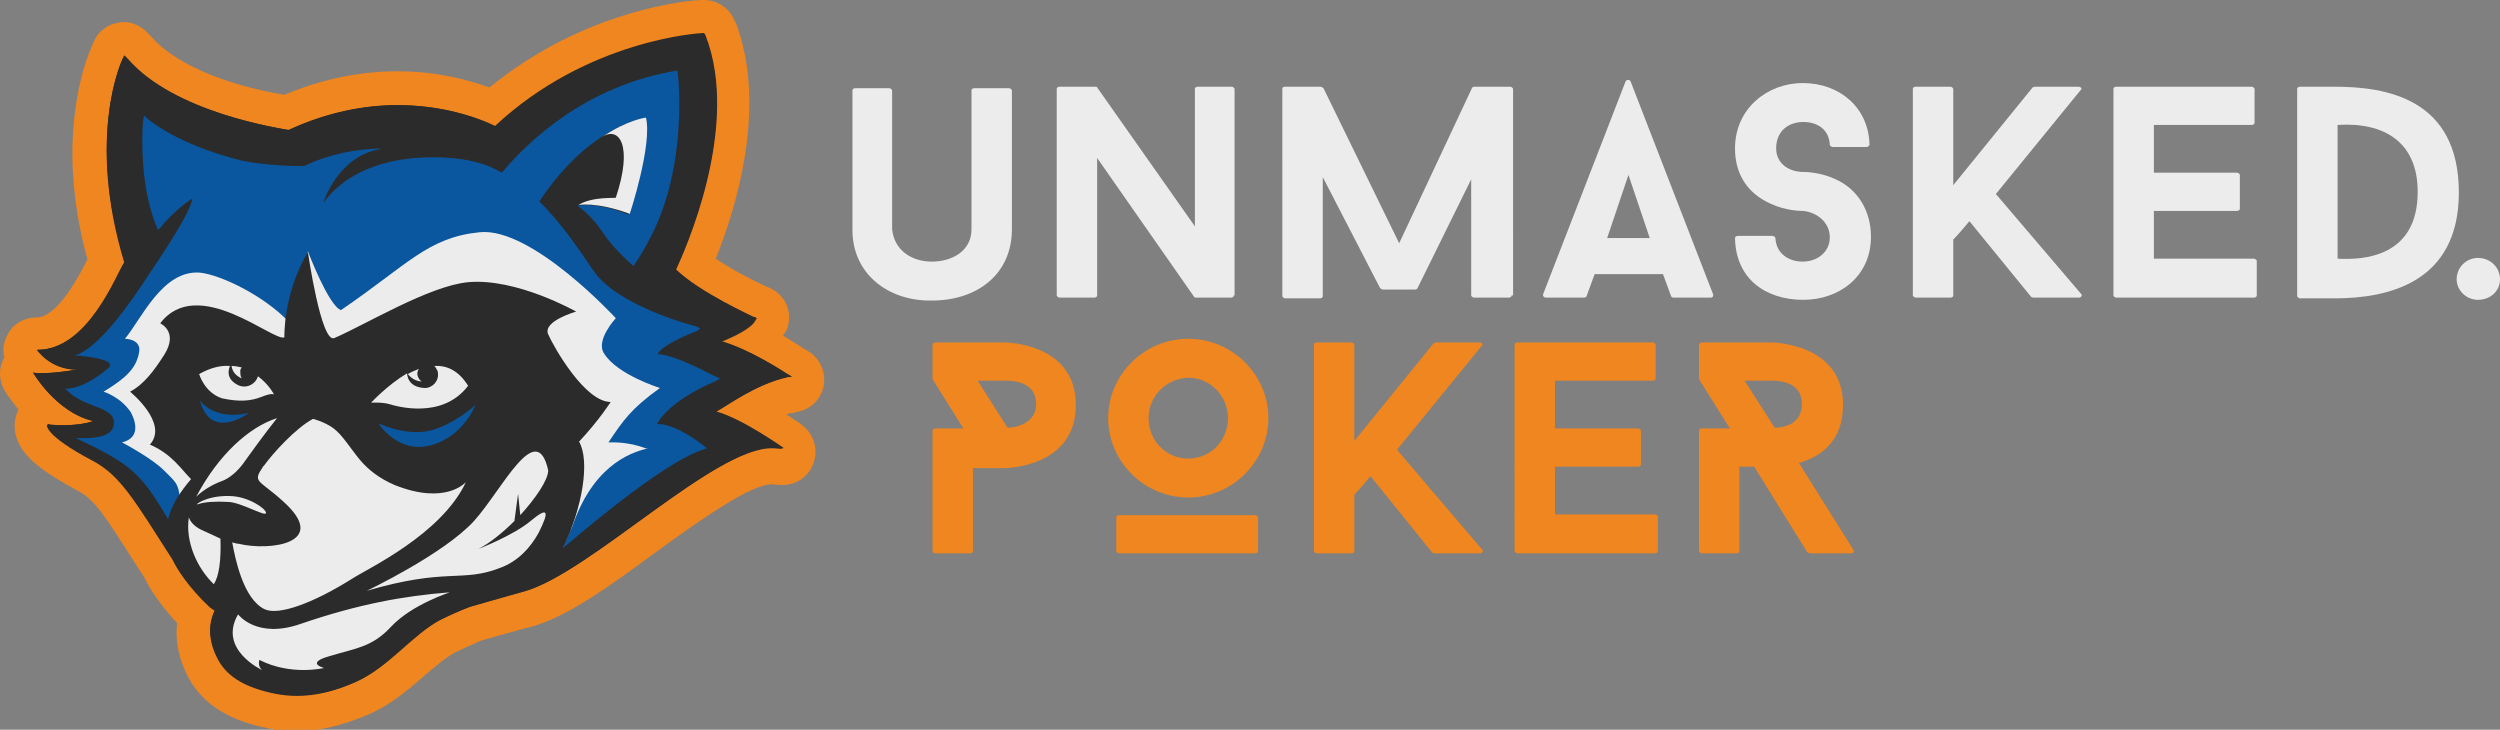
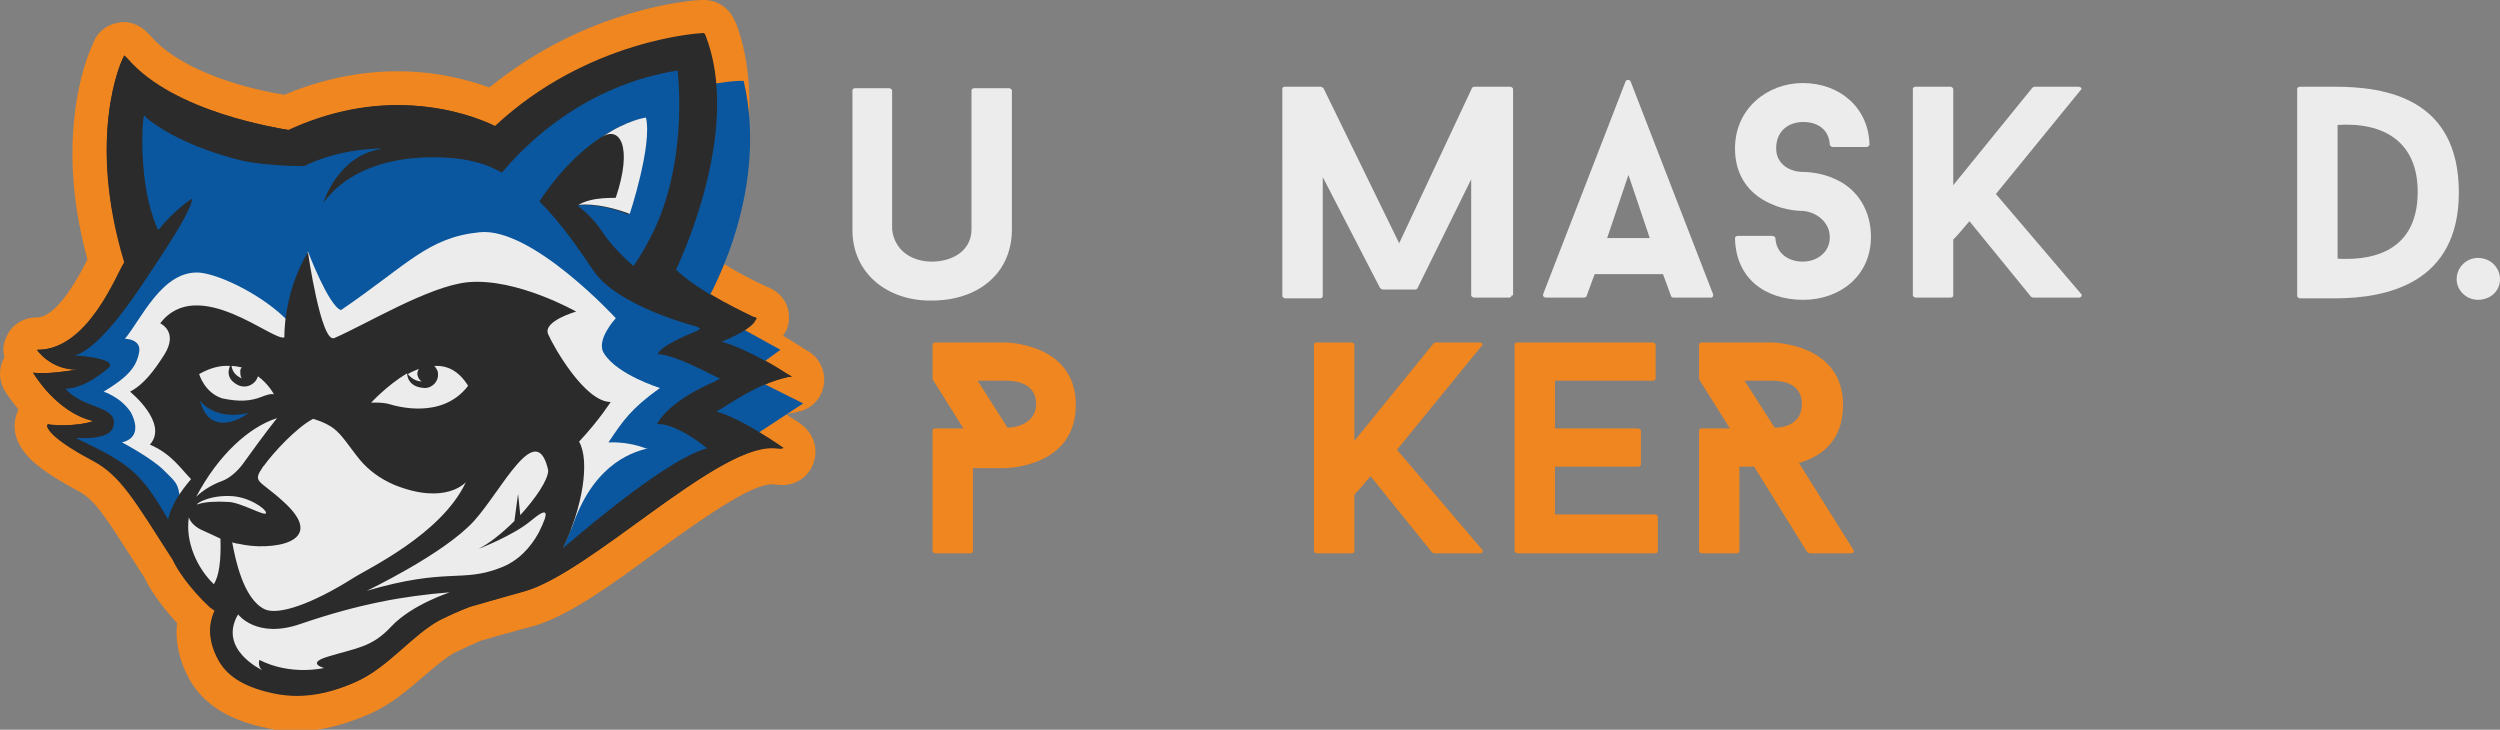
<svg xmlns="http://www.w3.org/2000/svg" version="1.1" id="Ebene_1" x="0px" y="0px" viewBox="0 0 340.2 99.3" style="enable-background:new 0 0 340.2 99.3;" xml:space="preserve">
  <rect x="0" y="0" width="340.2" height="99.3" fill="#808080" stroke="none" />
  <style type="text/css">
	.st0{fill:#2B2B2B;}
	.st1{fill:#EF8620;}
	.st2{fill:#0A579F;}
	.st3{fill:#ECECEC;}
</style>
  <g>
    <g>
      <g>
        <path class="st0" d="M40.3,97.1c-1.2,0-2.3-0.1-3.5-0.4c-4.6-1-7.4-2.7-9.1-5.5c-1.7-2.9-1.7-5.5-1.2-7.4c-2.6-2.5-4.2-5-5-6.6     c-0.5-0.8-0.9-1.5-1.4-2.1c-4-6.3-5.7-8.9-8.6-10.4c-4.3-2.3-8.5-5-7.2-7.8c0.2-0.5,0.7-0.9,1.2-1.2c-1.9-1.9-3-3.7-3-3.8     c-0.4-0.7-0.4-1.7,0.1-2.4c0.1-0.2,0.3-0.4,0.5-0.6c0,0,0,0,0-0.1c-0.5-0.7-0.5-1.6-0.1-2.3c0.4-0.7,1.2-1.2,2-1.2     c0,0,0.1,0,0.1,0c4.4,0,7.8-6.8,9.1-9.4c0.1-0.2,0.2-0.3,0.2-0.5C9.7,18.9,14.1,8.4,14.6,7.1l0.2-0.5c0.3-0.7,1-1.2,1.7-1.3     c0.1,0,0.2,0,0.3,0c0.6,0,1.3,0.3,1.7,0.8l0.4,0.4c3.4,4,10.9,7.2,20,8.8c4.9-2.2,10-3.3,15.1-3.3c6,0,10.5,1.5,12.9,2.5     C80,3,95.3,2.3,95.5,2.3l0.2,0c0,0,0.1,0,0.1,0c0.9,0,1.8,0.6,2.1,1.4L98,3.9c4.6,11.8-1,26.7-3.3,32.1c2.9,2.2,7.4,4.4,8.7,5     l0.3,0.1c0.6,0.2,1.1,0.6,1.3,1.2c0.3,0.6,0.3,1.2,0,1.8l-0.2,0.3c-0.2,0.5-0.6,1-1.3,1.7c1.7,0.9,3.4,1.9,4.7,2.7l0.1,0.1     l0.7,0.4c0.8,0.5,1.2,1.4,1,2.3c-0.1,0.9-0.8,1.6-1.7,1.8l-0.8,0.2c-1.9,0.4-3.7,1.3-5.2,2.2c2.8,1.5,5.2,3.2,5.6,3.5     c0.8,0.6,1.1,1.6,0.8,2.6c-0.3,0.9-1.2,1.5-2.1,1.5c0,0-0.1,0-0.1,0l-1.2-0.1c-0.1,0-0.1,0-0.2,0c-3.6,0-10.7,5.2-17,9.7     c-6,4.4-11.7,8.5-16,9.7c-1.2,0.4-2.3,0.7-3.3,0.9c-1.6,0.5-2.9,0.8-4,1.1c-1.7,0.7-2.9,1.2-3.8,1.7c-1.6,0.8-3.1,2.1-4.7,3.5     c-2.1,1.8-4.2,3.7-6.9,4.9C46.1,96.4,43.1,97.1,40.3,97.1z" />
        <path class="st1" d="M95.8,4.5l0.1,0.2c4.9,12.6-2.9,29.8-4,31.9c3.3,3.2,10.5,6.4,10.6,6.5l0.4,0.1l-0.2,0.3     c-0.5,1.1-3,2.2-4.6,2.9c3.9,1.1,8.6,4.2,8.9,4.4l0.7,0.4l-0.8,0.2c-4.2,1-7.8,3.7-9.6,4.7c3.7,1,9.2,5,9.2,5l-1.2-0.1     c-0.1,0-0.2,0-0.3,0c-7.9,0-24.8,17-33.7,19.5c-3.3,0.9-5.6,1.6-7.4,2.1c-1.6,0.6-3,1.3-4.1,1.8c-4,2.1-7,6.4-11.4,8.4     c-2.9,1.3-5.5,1.9-8,1.9c-1,0-2-0.1-3-0.3c-3.9-0.8-6.3-2.2-7.6-4.4c-1.6-2.8-1.4-5.2-0.6-6.9c-0.2-0.1-0.4-0.3-0.6-0.4     c-3-2.8-4.6-5.4-5.1-6.5l0,0c-5.2-8.1-7.1-11.5-10.9-13.5c-6.8-3.6-6.2-4.9-6.2-4.9c0.4,0.1,1.1,0.1,1.9,0.1     c1.5,0,3.3-0.2,4.4-0.6c-5.1-1.2-8.2-6.6-8.2-6.6c0.3,0.1,0.7,0.1,1.2,0.1c2,0,4.8-0.5,4.8-0.5c-3.6,0-5.4-2.7-5.4-2.7     c0,0,0.1,0,0.1,0c6.9,0,10.9-10.5,11.8-11.9C11.7,18.6,16.6,8.2,16.7,8l0.2-0.5L17.2,8c6.3,7.3,20.7,9.4,22,9.7     c5.4-2.5,10.5-3.4,14.8-3.4c7.2,0,12.2,2.3,13.3,2.9C80,5.3,95.4,4.5,95.6,4.5L95.8,4.5 M95.8,0c-0.1,0-0.1,0-0.2,0l-0.2,0     c-0.2,0-4.5,0.2-10.5,2.1c-6.8,2.1-13,5.5-18.3,9.8c-2.8-1-7.1-2.2-12.5-2.2c-5.2,0-10.4,1.1-15.4,3.2C30.3,11.5,23.6,8.5,20.6,5     l-0.4-0.4c-0.9-1-2.1-1.6-3.4-1.6c-0.2,0-0.5,0-0.7,0.1c-1.5,0.2-2.8,1.2-3.4,2.7l-0.2,0.5c-0.4,0.9-1.7,4-2.3,9     c-0.8,6.3-0.2,13.1,1.7,20c-2.6,5.2-5,7.9-6.9,7.9l0,0c0,0,0,0-0.1,0c-1.6,0-3.2,0.9-3.9,2.4c-0.5,0.9-0.7,2-0.4,3     c-0.8,1.4-0.8,3.1,0,4.5c0.2,0.3,0.8,1.3,1.9,2.6c0,0.1-0.1,0.2-0.1,0.3c-0.4,0.9-1.1,3.3,1.3,6c1.3,1.5,3.6,3,6.9,4.8     c2.3,1.2,3.6,3.3,7.7,9.7c0.4,0.6,0.8,1.3,1.3,2c0.5,1.1,1.9,3.5,4.5,6.3c-0.3,2.5,0.3,5.2,1.7,7.7c2.6,4.5,7.3,5.9,10.6,6.6     c1.3,0.3,2.6,0.4,4,0.4c3.1,0,6.3-0.8,9.8-2.3c3-1.3,5.4-3.4,7.5-5.2c1.5-1.3,2.9-2.5,4.2-3.2c0.8-0.4,1.9-0.9,3.5-1.6     c1.1-0.3,2.3-0.7,3.9-1.1c1-0.3,2.1-0.6,3.3-0.9c4.8-1.4,10.6-5.6,16.7-10.1c3.3-2.4,6.8-4.9,9.8-6.7c3.9-2.4,5.5-2.5,5.9-2.5     c0,0,0,0,0,0l1.2,0.1c0.1,0,0.2,0,0.3,0c1.9,0,3.6-1.2,4.2-3c0.7-1.9,0-4-1.6-5.2c-0.2-0.2-1-0.7-2.1-1.4     c0.3-0.1,0.6-0.2,0.9-0.2l0.8-0.2c1.8-0.4,3.1-1.8,3.4-3.6c0.3-1.8-0.5-3.6-2.1-4.6l-0.7-0.4l-0.1-0.1c-0.8-0.5-1.6-1-2.6-1.6     c0,0,0,0,0-0.1L107,45c0.5-1.1,0.5-2.5,0-3.6c-0.5-1.1-1.5-2-2.7-2.4l-0.2-0.1c-1.1-0.5-4.2-2-6.7-3.7c2.7-6.7,7.1-20.7,2.7-32.2     L100,2.9C99.3,1.1,97.6,0,95.8,0L95.8,0z" />
      </g>
      <g>
        <path class="st2" d="M30.6,83.3c0,0-2.8,7.4,4,8.8s12.8-0.3,15.4-2.2s9.1-8.3,16.3-9.5c7.2-1.2,18.3-9.5,18.3-9.5     s12.3-9.5,15.7-10.1S93.3,57,93.3,57l9-5.9l-7.8-3.9l4.7-3.4l-10.5-5.8c0,0,9.2-14.8,5.5-30.8c0,0-13.2-0.5-26.3,13.4     c0,0-11.7-8.5-27.7-0.7c0,0-13.2,0.3-22.4-8.1c0,0-3,10.5,1.7,22.6c0,0-5.5,12.2-11.4,13.9c0,0,2.3,2.2,3.6,2c0,0-3,2.3-4.8,1.9     l6.9,4.9L13,58.5L8.1,59c0,0,9.2,4.6,12.1,10.1S29.5,82.4,30.6,83.3z" />
-         <path class="st2" d="M30.6,83.3c0,0-2.8,7.4,4,8.8s12.8-0.3,15.4-2.2s9.1-8.3,16.3-9.5c7.2-1.2,18.3-9.5,18.3-9.5     s12.3-9.5,15.7-10.1S93.3,57,93.3,57l9-5.9l-7.8-3.9l4.7-3.4l-10.5-5.8c0,0,9.2-14.8,5.5-30.8c0,0-13.2-0.5-26.3,13.4     c0,0-11.7-8.5-27.7-0.7c0,0-13.2,0.3-22.4-8.1c0,0-3,10.5,1.7,22.6c0,0-5.5,12.2-11.4,13.9c0,0,2.3,2.2,3.6,2c0,0-3,2.3-4.8,1.9     l6.9,4.9L13,58.5L8.1,59c0,0,9.2,4.6,12.1,10.1S29.5,82.4,30.6,83.3z" />
+         <path class="st2" d="M30.6,83.3c0,0-2.8,7.4,4,8.8s12.8-0.3,15.4-2.2s9.1-8.3,16.3-9.5c7.2-1.2,18.3-9.5,18.3-9.5     s12.3-9.5,15.7-10.1l9-5.9l-7.8-3.9l4.7-3.4l-10.5-5.8c0,0,9.2-14.8,5.5-30.8c0,0-13.2-0.5-26.3,13.4     c0,0-11.7-8.5-27.7-0.7c0,0-13.2,0.3-22.4-8.1c0,0-3,10.5,1.7,22.6c0,0-5.5,12.2-11.4,13.9c0,0,2.3,2.2,3.6,2c0,0-3,2.3-4.8,1.9     l6.9,4.9L13,58.5L8.1,59c0,0,9.2,4.6,12.1,10.1S29.5,82.4,30.6,83.3z" />
      </g>
      <path class="st3" d="M82.8,60.2c2-3,3.1-4.6,7-7.4c0,0-5.8-1.8-7.6-4.7c-1.2-1.8,1.6-4.8,1.6-4.8S72.4,30.9,65.3,31.6    c-7.1,0.7-9.8,4.4-18.9,10.6c-1.7-0.6-4.5-8-4.5-8c-0.9,3.5-2.6,9.6-2.6,9.6c-3.3-3.5-9.2-6.4-12.1-6.7c-5.1-0.4-8,6.4-10.2,9    c0,0,2.4,0,1.9,2c-0.4,1.9-1.5,3.2-4.8,5.2c0,0,2.3,0.7,3.7,2.8l0,0c1,1.9,0.9,3.6-1.2,4.1c0,0,4,2.1,5.7,3.8    c2.1,2.1,1.9,1.6,2.5,5.8c0,0.3-0.1,0.8,0,1v1.2c0,0,0.2,3.4,1.9,5.7c3,4.2,3.9,4.1,3.3,6.1s-0.2,7.9,7.1,9.2    c7.3,1.3,12.9-2.8,12.9-2.8s6.6-5.8,9.5-6.8c2.9-0.9,15.6-5.4,17.2-9.1c0.3-0.6,0.6-1.3,0.9-2.1c0.2-0.3,0.3-0.6,0.4-0.9    c3.1-8.7,8.7-9.9,10.2-10.3C88.1,61.3,86.5,60.1,82.8,60.2z" />
      <path class="st0" d="M107.8,51.3l-0.7-0.4c-0.3-0.2-5-3.3-8.9-4.4c1.5-0.6,4.1-1.8,4.6-2.9l0.2-0.3l-0.4-0.1    c-0.1,0-7.3-3.3-10.6-6.5c1-2.2,8.9-19.4,4-31.9l-0.1-0.2l-0.2,0c-0.2,0-15.5,0.8-28.2,12.6c-1.8-0.9-13.5-6.3-28.1,0.5    c-1.3-0.2-15.7-2.4-22-9.7l-0.4-0.4L16.7,8c-0.1,0.1-5,10.5,0.2,27.7C15.9,37.1,12,47.7,5,47.6c0,0,1.8,2.7,5.4,2.7    c0,0-4,0.7-5.9,0.4c0,0,3.1,5.4,8.2,6.6c-1.5,0.6-4.9,0.7-6.2,0.4c0,0-0.6,1.3,6.2,4.9c3.8,2,5.7,5.4,10.9,13.5l0,0    c0.5,1.1,2,3.7,5.1,6.5c0.2,0.2,0.4,0.3,0.6,0.4c-0.9,1.8-1.1,4.1,0.6,6.9c1.3,2.3,3.7,3.6,7.6,4.4c3.5,0.7,7.1,0.2,11.1-1.6    c4.4-2,7.5-6.3,11.4-8.4c1.1-0.6,2.5-1.2,4.1-1.8c1.8-0.5,4.2-1.2,7.4-2.1c9-2.6,26.2-20,34-19.5l1.2,0.1c0,0-5.6-4-9.2-5    c1.8-1,5.4-3.7,9.6-4.7L107.8,51.3z M29.1,79.5c-2.3-2.2-3.9-5.8-3.4-9.1c0.2,0.6,0.7,1.2,1.7,1.7c1.1,0.5,2,0.9,2.6,1.2    C30.1,76.3,29.8,78.4,29.1,79.5z M31.9,52.1c1.4,1.1,2.9,0.2,3.2-0.9c1.5,1.1,2.2,2.5,2.2,2.5s-0.2-0.3-1.7,0.3    c-1.5,0.6-3.1,0.7-5.4,0.2c-2.4-0.8-3.1-3.3-3.1-3.3c1.6-0.9,3-1.2,4.2-1.1C31.1,50.3,30.8,51.3,31.9,52.1z M32.9,51.5    C32.9,51.5,32.9,51.5,32.9,51.5c-1.1-0.5-1.3-1.2-1.4-1.7c0.5,0,0.9,0.1,1.4,0.2c-0.1,0.1-0.2,0.3-0.2,0.4    C32.7,50.9,32.7,51.2,32.9,51.5z M37.7,56.9c-1.6,2-3.7,4.9-4.7,6.3c-0.6,0.8-1.7,1.9-2.9,2.3c-1.1,0.4-2.5,1.2-3.4,2.1    C29.7,61.9,33.9,58.1,37.7,56.9z M27,68.6c-0.8,0.3,1-1.2,4.2-1.1c2.5,0,5,1.7,5,2.3c0,0.6-3.5-1.5-5.2-1.5    C29.4,68.2,27.8,68.3,27,68.6z M32.5,74c4.1,1,12.5,0,6-5.8c-3.3-3-4.2-2.5-2.7-4.7c0,0,0-0.1,0.1-0.1h0c1.2-1.7,4.4-5.2,6.7-6.4    c0,0,1.6,0.4,2.8,1.3c1.2,0.9,2.2,2.6,3.6,4.3c0,0,0,0,0,0c0,0,0,0,0,0c1.1,1.3,2.6,2.5,4.7,3.4c7,2.8,9.7-0.4,9.7-0.4    C60.1,72.7,50,77.4,48,78.7c-5.4,3.4-10.1,5.1-12,4.2c-2.9-1.4-4-6.9-4.4-9.1C32.2,74,32.5,74,32.5,74z M56.9,51.3    c0.1,0.3,0.3,0.5,0.5,0.6c-1.2,0-1.9-1-1.9-1c0.5-0.3,1-0.5,1.5-0.7C56.8,50.5,56.7,50.9,56.9,51.3z M57.8,52.8    c1.1,0,1.9-1,1.8-1.9c0,0,0,0,0,0c0,0,0,0,0,0c0-0.2,0-0.3-0.1-0.5c-0.1-0.2-0.2-0.4-0.4-0.6c1.7-0.1,3.3,0.6,4.6,2.7    C60.2,57.1,54,55.3,53,55c-1-0.3-2.4-0.2-2.5-0.2c0,0,2.2-2.4,4.9-4C55.4,50.9,55.4,52.7,57.8,52.8z M53.2,85.3    c-2.6,2.8-4.8,2.9-8.4,4c-2.8,0.8-1.4,1.4-0.7,1.6c0,0-4.5,1.1-8.8-1.1c0,0-0.3,0.9,0.4,1.4c0,0-6.1-2.8-3.3-7.6    c0,0,2.5,3.4,8.5,1.3c7.9-2.7,14-3.8,20.3-4.3C61.3,80.6,56.1,82.2,53.2,85.3z M72.2,70.9c2.4-2,2.6-1.4,1.1,1.6    c-1.1,2-2.8,3.9-5.3,4.8c-5.2,2-7.2-0.1-18.1,3.1c0,0,10.5-5,14.6-9.5c3.8-4.2,8.5-14.1,10.1-6.9c0,1.3-1.7,3.8-3.8,6.1    c-0.1-1-0.3-2.9-0.3-2.9L70,70.9c-1.7,1.7-3.5,3.1-4.9,3.8C65.1,74.7,69.8,72.9,72.2,70.9z M97.3,51.9c-5.1,2.2-7.2,4.5-7.9,5.8    c2.5-0.1,6.2,2.8,6.3,2.9l0.5,0.4l-0.6,0.2c-4.7,1.6-13.4,8.6-19,13.4c2.7-5.6,3.7-11.9,2.2-14.5c2.8-3,4.3-5.4,4.3-5.4    c-3.5,0-7.7-7.4-8.5-9.2c-0.8-1.8,3.8-3.1,3.8-3.1s-8.1-4.6-14.7-4c-5.3,0.5-14,5.8-18.2,7.6c-1.8,0.8-3.6-11.7-3.6-11.7    c-3.4,5.7-3.2,11.6-3.2,11.6c-1.4,0.7-11.8-8.6-16.9-1.9c0,0,2.5,1.1,0.6,4.2c-1.4,2.2-2.8,4.1-4.7,5.1c0,0,5.3,4.3,2.7,7.2    c3,1.3,4.2,3.3,5.6,4.7c-3,3.5-3.1,5.5-3.1,5.5c-3.7-6.3-5-7.5-12.6-11.1c4.2,0.2,5.3-0.8,5.2-2.3c-0.3-2.1-4.3-1.8-6.6-4.4    c2.7,0,5.7-2.7,5.7-2.7c2-1.4-4.4-1.9-4.5-1.8c2.4-0.6,5.8-4.5,9.2-9.6c2.8-4.2,6.5-9.6,6.9-11.8c-2,1.2-4.3,3.8-4.3,3.9l-0.4,0.4    l-0.2-0.5c-2.5-5.9-1.9-14.2-1.8-14.5l0.1-0.6l0.4,0.4c4.9,4,13.1,5.8,13.1,5.8l0,0c3.5,0.7,7.5,0.7,8.3,0.7    c3.5-1.7,7.1-2.3,10.4-2.4c-0.1,0-0.1,0.1-0.1,0.1c-5.8,1-7.7,7.3-7.7,7.3c5.5-7.5,17.1-6.4,20.1-5.7c0.8,0.2,1.2,0.3,1.2,0.3    c1.1,0.3,2.1,0.8,3,1.3c3.4-4.1,11.4-11.9,23.9-13.9c0,0,1.7,13-4,23.3c0,0,0,0,0,0c-1.1,2.1-2,3.3-2,3.3s-2.8-2.4-4.2-4.6    c-1.4-2.2-3.4-3.6-3.4-3.6c0.4-0.1,0.9-0.1,1.5-0.1c1.2,0.1,3,0.3,5.4,1.3c0,0,3.1-9.4,2.2-13.1c0,0-7.4,0.9-14.3,11.3    c3.1,3.1,5.5,6.7,7.4,9.5c3.3,4.8,13.8,7.5,13.9,7.5l0.6,0.3L94.9,45c-1.7,0.7-5,2.1-5.4,3.2c2.3,0,7.7,3,7.8,3l0.7,0.3L97.3,51.9    z" />
-       <path class="st2" d="M51.5,57.6c0,0,3.7,1.8,7,1c3.3-0.8,6.2-3.5,6.2-3.5s-1.6,4.3-6.1,5.5S51.5,57.6,51.5,57.6z" />
      <path class="st2" d="M27.2,54.5c0,0,1.9,2.8,6.6,1.7C33.9,56.2,28.7,60.1,27.2,54.5z" />
      <path class="st3" d="M78.7,27.9c0,0,2.4-0.5,7,1.2c0,0,3.1-9.4,2.2-13.1c0,0-2.5,0.3-5.9,2.6c2.2-1.4,4.2,1.1,1.8,8.3    C83.8,27,80.6,26.7,78.7,27.9z" />
    </g>
    <g>
      <path class="st3" d="M116,31.3V12.3c0-0.2,0.2-0.3,0.4-0.3h4.6c0.2,0,0.4,0.2,0.4,0.3v18.9c0.3,2.9,2.7,4.4,5.4,4.4    c2.7,0,5.4-1.4,5.4-4.4V12.3c0-0.2,0.2-0.3,0.4-0.3h4.7c0.2,0,0.4,0.2,0.4,0.3v18.9c0,6.1-4.7,9.7-10.9,9.7    C120.9,41,116,37.3,116,31.3z" />
-       <path class="st3" d="M167.9,40.2c0,0.2-0.2,0.3-0.4,0.3h-4.7c-0.1,0-0.3,0-0.3-0.1l-13.2-18.9v18.7c0,0.2-0.2,0.3-0.4,0.3h-4.7    c-0.2,0-0.4-0.2-0.4-0.3V12.1c0-0.2,0.2-0.3,0.4-0.3h4.8c0.1,0,0.3,0,0.3,0.1l13.3,18.9V12.1c0-0.2,0.2-0.3,0.4-0.3h4.6    c0.2,0,0.4,0.2,0.4,0.3V40.2z" />
      <path class="st3" d="M205.7,40.2c0,0.2-0.2,0.3-0.4,0.3h-4.7c-0.2,0-0.4-0.2-0.4-0.3V24.4l-7.3,14.8c0,0.1-0.2,0.2-0.3,0.2h-4.4    c-0.1,0-0.3-0.1-0.4-0.2l-7.8-15.1v16.2c0,0.2-0.2,0.3-0.4,0.3h-4.7c-0.2,0-0.4-0.2-0.4-0.3V12.1c0-0.2,0.1-0.3,0.4-0.3h4.8    c0.1,0,0.3,0.1,0.4,0.2l10.3,21.1l9.9-21.1c0-0.1,0.2-0.2,0.4-0.2h4.8c0.2,0,0.4,0.2,0.4,0.3V40.2z" />
      <path class="st3" d="M226.3,37.3H217l-1.1,3c0,0.1-0.2,0.2-0.4,0.2h-5.1c-0.3,0-0.5-0.2-0.4-0.5l11.2-28.9c0.1-0.3,0.6-0.3,0.7,0    l11.2,28.9c0.1,0.2,0,0.5-0.3,0.5h-5.1c-0.1,0-0.3-0.1-0.3-0.2L226.3,37.3z M218.7,32.4h5.8l-2.9-8.6L218.7,32.4z" />
      <path class="st3" d="M236.1,32.4c0-0.2,0.2-0.3,0.4-0.3h4.7c0.2,0,0.4,0.2,0.4,0.3c0.1,2.1,1.8,3.2,3.7,3.2c2,0,3.7-1.3,3.7-3.3    c0-2.2-2-3.5-3.7-3.6c-0.2,0-2.3,0-4.4-1c-3.1-1.4-4.8-4-4.8-7.5c0-5.5,4.5-8.9,9.2-8.9c5.1,0,9,3.4,9.1,8.4    c0,0.1-0.2,0.3-0.4,0.3h-4.6c-0.2,0-0.4-0.2-0.4-0.3c-0.1-2.1-1.7-3.1-3.6-3.1c-2,0-3.7,1.2-3.7,3.6c0,2.1,1.8,3.2,3.7,3.2    c0.2,0,2.3,0,4.4,1c3.1,1.4,4.8,4.4,4.8,7.8c0,5.5-4.4,8.6-9.2,8.6C240.2,40.8,236.2,37.9,236.1,32.4z" />
      <path class="st3" d="M271.6,26.4L283.2,40c0.2,0.2,0,0.5-0.3,0.5h-6.2c-0.1,0-0.3-0.1-0.3-0.1L268,30.1c-0.7,0.8-1.4,1.7-2.2,2.5    v7.6c0,0.2-0.2,0.3-0.4,0.3h-4.7c-0.2,0-0.4-0.2-0.4-0.3V12.1c0-0.2,0.2-0.3,0.4-0.3h4.7c0.2,0,0.4,0.2,0.4,0.3v13.1l10.8-13.3    c0,0,0.2-0.1,0.3-0.1h5.9c0.4,0,0.6,0.3,0.3,0.5L271.6,26.4z" />
-       <path class="st3" d="M293.1,17v6.5h11.3c0.2,0,0.4,0.2,0.4,0.3v4.6c0,0.2-0.2,0.3-0.4,0.3h-11.3v6.5h13.6c0.2,0,0.4,0.2,0.4,0.3    v4.7c0,0.2-0.2,0.3-0.4,0.3H288c-0.2,0-0.4-0.2-0.4-0.3V12.1c0-0.2,0.2-0.3,0.4-0.3h18.4c0.2,0,0.4,0.2,0.4,0.3v4.6    c0,0.2-0.2,0.3-0.4,0.3H293.1z" />
      <path class="st3" d="M317.7,11.8c7,0,16.9,1.6,16.9,14.4c0,12.3-9.7,14.4-16.9,14.4H313c-0.2,0-0.4-0.2-0.4-0.3V12.1    c0-0.2,0.2-0.3,0.4-0.3H317.7z M318.1,35.2c3.5,0.2,10.9-0.2,10.9-9.1c0-6.8-4.6-9.5-10.9-9.1V35.2z" />
      <path class="st3" d="M340.2,38c0,1.6-1.3,2.8-3,2.8c-1.6,0-2.9-1.3-2.9-2.8c0-1.6,1.3-2.9,2.9-2.9C338.9,35.1,340.2,36.4,340.2,38    z" />
    </g>
    <g>
      <path class="st1" d="M146.4,55.1c0,8.6-9.7,8.6-9.7,8.6h-4.3V75c0,0.2-0.2,0.3-0.4,0.3h-4.7c-0.2,0-0.4-0.2-0.4-0.3V58.6    c0-0.2,0.2-0.3,0.4-0.3h3.8c-1.4-2.2-2.8-4.5-4.2-6.7v-4.7c0-0.2,0.2-0.3,0.4-0.3h9.4C136.7,46.6,146.4,46.6,146.4,55.1z     M133.1,51.9l4,6.3c1.5,0,3.9-0.8,3.9-3.2c0-3.2-3.4-3.2-4.3-3.2H133.1z" />
-       <path class="st1" d="M150.8,56.9c0-5.9,4.9-10.8,10.9-10.8c6,0,10.9,4.9,10.9,10.8c0,5.9-4.9,10.8-10.9,10.8    C155.7,67.7,150.8,62.8,150.8,56.9z M171.2,75c0,0.2-0.2,0.3-0.4,0.3h-18.5c-0.2,0-0.4-0.2-0.4-0.3v-4.6c0-0.2,0.2-0.3,0.4-0.3    h18.5c0.2,0,0.4,0.2,0.4,0.3V75z M156.3,56.9c0,3.1,2.4,5.5,5.4,5.5c3,0,5.4-2.4,5.4-5.5c0-3-2.4-5.5-5.4-5.5    C158.7,51.5,156.3,53.9,156.3,56.9z" />
      <path class="st1" d="M190.1,61.2l11.6,13.6c0.2,0.2,0,0.5-0.3,0.5h-6.2c-0.1,0-0.3-0.1-0.3-0.1l-8.4-10.4    c-0.7,0.8-1.4,1.7-2.2,2.5V75c0,0.2-0.2,0.3-0.4,0.3h-4.7c-0.2,0-0.4-0.2-0.4-0.3V46.9c0-0.2,0.2-0.3,0.4-0.3h4.7    c0.2,0,0.4,0.2,0.4,0.3V60l10.8-13.3c0,0,0.2-0.1,0.3-0.1h5.9c0.4,0,0.6,0.3,0.3,0.5L190.1,61.2z" />
      <path class="st1" d="M211.6,51.8v6.5h11.3c0.2,0,0.4,0.2,0.4,0.3v4.6c0,0.2-0.2,0.3-0.4,0.3h-11.3V70h13.6c0.2,0,0.4,0.2,0.4,0.3    V75c0,0.2-0.2,0.3-0.4,0.3h-18.7c-0.2,0-0.4-0.2-0.4-0.3V46.9c0-0.2,0.2-0.3,0.4-0.3h18.4c0.2,0,0.4,0.2,0.4,0.3v4.6    c0,0.2-0.2,0.3-0.4,0.3H211.6z" />
      <path class="st1" d="M246.3,75.3c-0.1,0-0.3-0.1-0.4-0.2l-7.2-11.6h-2V75c0,0.2-0.2,0.3-0.4,0.3h-4.7c-0.2,0-0.4-0.2-0.4-0.3V58.6    c0-0.2,0.2-0.3,0.4-0.3h3.8c-1.4-2.2-2.8-4.5-4.2-6.7v-4.7c0-0.2,0.2-0.3,0.4-0.3h9.4c0,0,9.8,0,9.8,8.5c0,5.1-3.2,7.1-6,7.9    l7.4,11.8c0.2,0.2,0,0.5-0.3,0.5H246.3z M241.5,58.2c1.6,0,3.7-0.7,3.7-3.2c0-3.2-3.3-3.2-4.3-3.2h-3.5L241.5,58.2z" />
    </g>
  </g>
</svg>